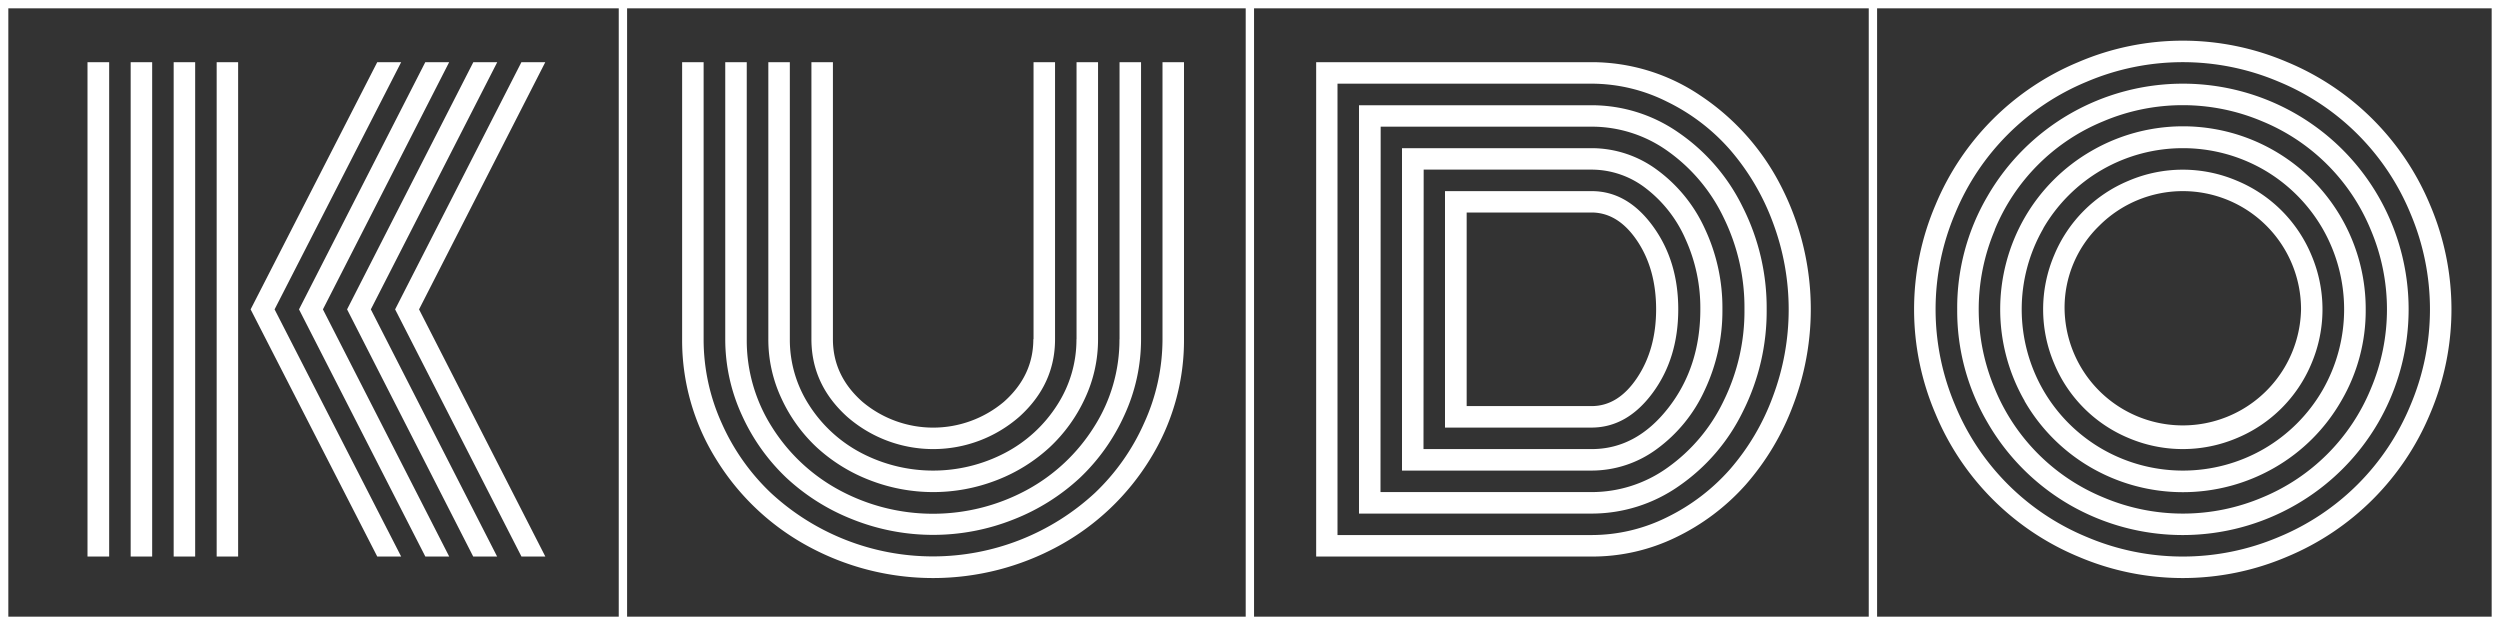
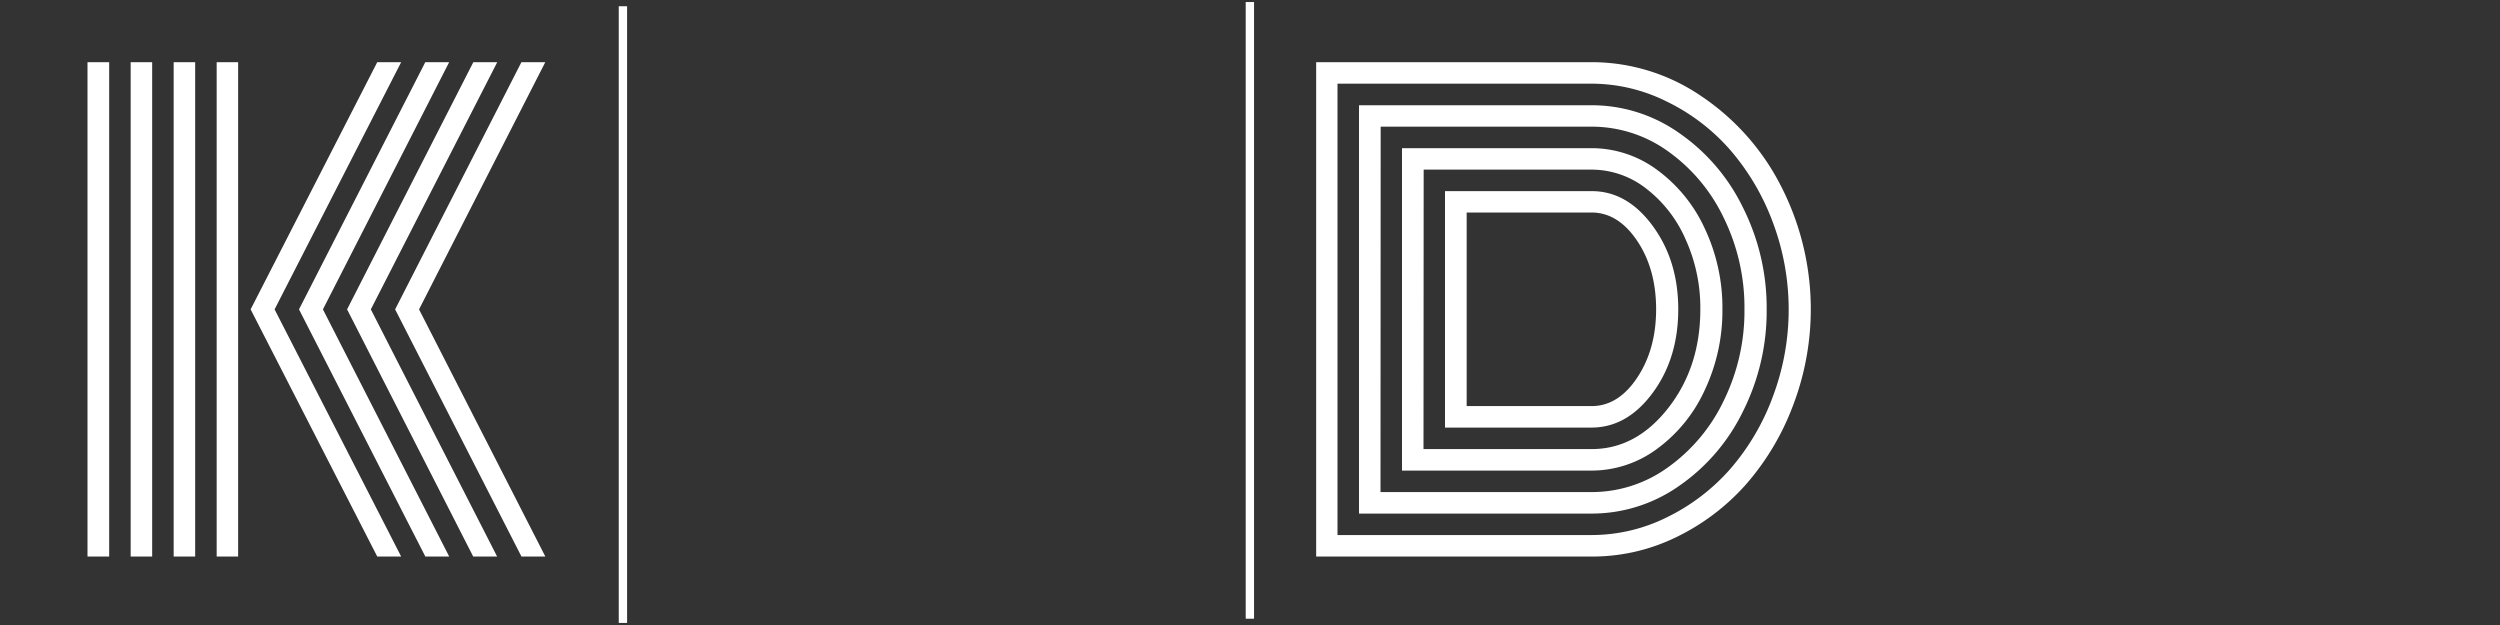
<svg xmlns="http://www.w3.org/2000/svg" viewBox="0 0 600 150">
  <rect x="0" y="0" width="600" height="150" fill="#333333" stroke="none" />
  <defs>
    <style>.cls-1{fill:#fff;}.cls-2{fill:none;stroke:#fff;stroke-miterlimit:10;stroke-width:2px;}</style>
  </defs>
  <g id="Layer_2" data-name="Layer 2">
    <g id="Layer_1-2" data-name="Layer 1">
-       <path class="cls-1" d="M598,2V148H2V2H598m2-2H0V150H600V0Z" />
      <path class="cls-1" d="M26.2,133.57H21V14.92H26.2Zm10.32,0H31.36V14.92h5.16Zm10.32,0H41.68V14.92h5.16Zm10.31,0H52V14.92h5.15Zm3-59.32L90.54,14.92h5.74L65.9,74.25l30.38,59.32H90.54Zm11.61,0,30.31-59.33h5.73L77.5,74.25l30.31,59.32h-5.73Zm11.54,0,30.3-59.33h5.74L89,74.25l30.31,59.32h-5.74Zm11.53,0,30.31-59.33h5.73L100.57,74.25l30.31,59.32h-5.73Z" />
-       <path class="cls-1" d="M279,81.41V14.92h5.16V81.41a54,54,0,0,1-8.09,28.7,58.71,58.71,0,0,1-22,20.92,62.8,62.8,0,0,1-60.26,0,58.71,58.71,0,0,1-22-20.92,53.92,53.92,0,0,1-8.1-28.7V14.92h5.16V81.41a48.63,48.63,0,0,0,4.37,20.21,52.3,52.3,0,0,0,11.75,16.66,57.23,57.23,0,0,0,77.81,0,52.3,52.3,0,0,0,11.75-16.66A48.47,48.47,0,0,0,279,81.41Zm-10.31,0V14.92h5.16V81.41a43.47,43.47,0,0,1-4,18.24,47.85,47.85,0,0,1-10.64,15,50.3,50.3,0,0,1-15.91,10,52.16,52.16,0,0,1-38.69,0,50.25,50.25,0,0,1-15.9-10,47.88,47.88,0,0,1-10.65-15,43.61,43.61,0,0,1-4-18.24V14.92h5.16V81.41a38.75,38.75,0,0,0,6,21,43.37,43.37,0,0,0,16.3,15.26,47.34,47.34,0,0,0,44.78,0,43.45,43.45,0,0,0,16.3-15.26A38.83,38.83,0,0,0,268.67,81.41Zm-10.32,0V14.92h5.16V81.41a33.29,33.29,0,0,1-3.15,14.22,37.52,37.52,0,0,1-8.46,11.72,39.81,39.81,0,0,1-12.61,7.85,42,42,0,0,1-30.67,0A39.93,39.93,0,0,1,196,107.35a37.49,37.49,0,0,1-8.45-11.72,33.29,33.29,0,0,1-3.15-14.22V14.92h5.16V81.41a28.9,28.9,0,0,0,4.62,15.8,33,33,0,0,0,12.53,11.5,37.23,37.23,0,0,0,34.47,0,32.9,32.9,0,0,0,12.54-11.5A28.9,28.9,0,0,0,258.35,81.41Zm-10.32,0V14.92h5.16V81.41q0,10.89-8.6,18.63a31.38,31.38,0,0,1-41.27,0q-8.59-7.74-8.6-18.63V14.92h5.16V81.41q0,8.75,7.06,15a26.35,26.35,0,0,0,34,0Q248,90.15,248,81.41Z" />
      <path class="cls-1" d="M382,133.57H315.88V14.92H382a46.64,46.64,0,0,1,26.08,8,57.26,57.26,0,0,1,19.31,21.64,64.68,64.68,0,0,1,2.93,52.77,61.38,61.38,0,0,1-11.35,19,53.4,53.4,0,0,1-16.8,12.65A45.83,45.83,0,0,1,382,133.57Zm-61-5.16h61a40.64,40.64,0,0,0,18.12-4.29,48.54,48.54,0,0,0,15.12-11.54,55.89,55.89,0,0,0,10.21-17.3,59.42,59.42,0,0,0,0-42A56.59,56.59,0,0,0,415.26,36a48,48,0,0,0-15.12-11.57A40.52,40.52,0,0,0,382,20.08H321Zm5.16-5.15v-98H382a36.4,36.4,0,0,1,20.85,6.56,46.27,46.27,0,0,1,15.4,17.87A53.66,53.66,0,0,1,424,74.25a53.61,53.61,0,0,1-5.73,24.57,46.37,46.37,0,0,1-15.4,17.88A36.47,36.47,0,0,1,382,123.26Zm5.16-5.16H382a31.2,31.2,0,0,0,18.23-5.88,41.64,41.64,0,0,0,13.44-16,48.78,48.78,0,0,0,5-22,48.89,48.89,0,0,0-5-22,41.52,41.52,0,0,0-13.47-16A31.35,31.35,0,0,0,382,30.4H331.36Zm5.16-5.16V35.56H382a26.44,26.44,0,0,1,15.62,5.15,36,36,0,0,1,11.5,14.08,44.6,44.6,0,0,1,4.26,19.46,44.6,44.6,0,0,1-4.26,19.41,35.93,35.93,0,0,1-11.5,14.12A26.39,26.39,0,0,1,382,112.94Zm5.16-5.16H382q10.67,0,18.37-9.85t7.71-23.68a39.84,39.84,0,0,0-3.55-16.84A31,31,0,0,0,395,45.19a21.28,21.28,0,0,0-13-4.48H341.68Zm5.16-5.16V45.87H382q8.52,0,14.65,8.35t6.13,20q0,11.75-6.13,20.06T382,102.62ZM352,97.46h30q6.38,0,10.92-6.81t4.55-16.4q0-9.68-4.55-16.45T382,51H352Z" />
-       <path class="cls-1" d="M464.51,99.29a63.7,63.7,0,0,1,0-50.09,63.5,63.5,0,0,1,34.32-34.31,63.68,63.68,0,0,1,50.08,0A63.58,63.58,0,0,1,583.23,49.2a63.82,63.82,0,0,1,0,50.09,63.64,63.64,0,0,1-34.32,34.32,63.79,63.79,0,0,1-50.08,0,63.56,63.56,0,0,1-34.32-34.32Zm4.73-48.08a58.8,58.8,0,0,0,0,46.07,58.21,58.21,0,0,0,31.59,31.6,58.91,58.91,0,0,0,46.07,0,58.18,58.18,0,0,0,31.6-31.6,58.91,58.91,0,0,0,0-46.07,58.18,58.18,0,0,0-31.6-31.6,58.91,58.91,0,0,0-46.07,0,58.21,58.21,0,0,0-31.59,31.6ZM477,101.4a52.91,52.91,0,0,1-7.27-27.15A52.92,52.92,0,0,1,477,47.09a54,54,0,0,1,19.74-19.74,54.35,54.35,0,0,1,54.31,0,54,54,0,0,1,19.74,19.74,54.29,54.29,0,0,1,0,54.31A54,54,0,0,1,551,121.14a54.35,54.35,0,0,1-54.31,0A54,54,0,0,1,477,101.4Zm1.76-46.21a48.87,48.87,0,0,0,0,38.12,47.83,47.83,0,0,0,26.08,26.08,48.87,48.87,0,0,0,38.12,0A47.91,47.91,0,0,0,569,93.31a48.87,48.87,0,0,0,0-38.12,47.83,47.83,0,0,0-26.08-26.08,48.87,48.87,0,0,0-38.12,0,47.74,47.74,0,0,0-26.08,26.08Zm7.16,41.05a44.14,44.14,0,0,1,0-44,43.58,43.58,0,0,1,16-16,43.84,43.84,0,0,1,65.85,38,42.92,42.92,0,0,1-5.88,22,43.36,43.36,0,0,1-16,16,44.08,44.08,0,0,1-44,0A43.51,43.51,0,0,1,485.89,96.24Zm4.48-41.41a38.91,38.91,0,0,0,0,38.83,38.57,38.57,0,0,0,14.08,14.08,38.86,38.86,0,0,0,38.84,0,38.64,38.64,0,0,0,14.08-14.08,38.91,38.91,0,0,0,0-38.83,38.72,38.72,0,0,0-14.08-14.08,38.93,38.93,0,0,0-38.84,0A38.64,38.64,0,0,0,490.37,54.83ZM493,87.25a33.24,33.24,0,0,1,0-26,33.06,33.06,0,0,1,17.87-17.87,33.12,33.12,0,0,1,26,0,33.12,33.12,0,0,1,17.88,17.87,33.24,33.24,0,0,1,0,26,33.18,33.18,0,0,1-17.88,17.88,33.24,33.24,0,0,1-26,0A33.12,33.12,0,0,1,493,87.25Zm10.82-33.07a27.37,27.37,0,0,0-8.32,20.07,28.38,28.38,0,0,0,56.75,0,28.37,28.37,0,0,0-48.43-20.07Z" />
      <line class="cls-2" x1="149.5" y1="1.5" x2="149.5" y2="149.5" />
      <line class="cls-2" x1="299.97" y1="0.49" x2="299.97" y2="148.49" />
-       <line class="cls-2" x1="449.5" y1="1.5" x2="449.5" y2="149.5" />
    </g>
  </g>
</svg>